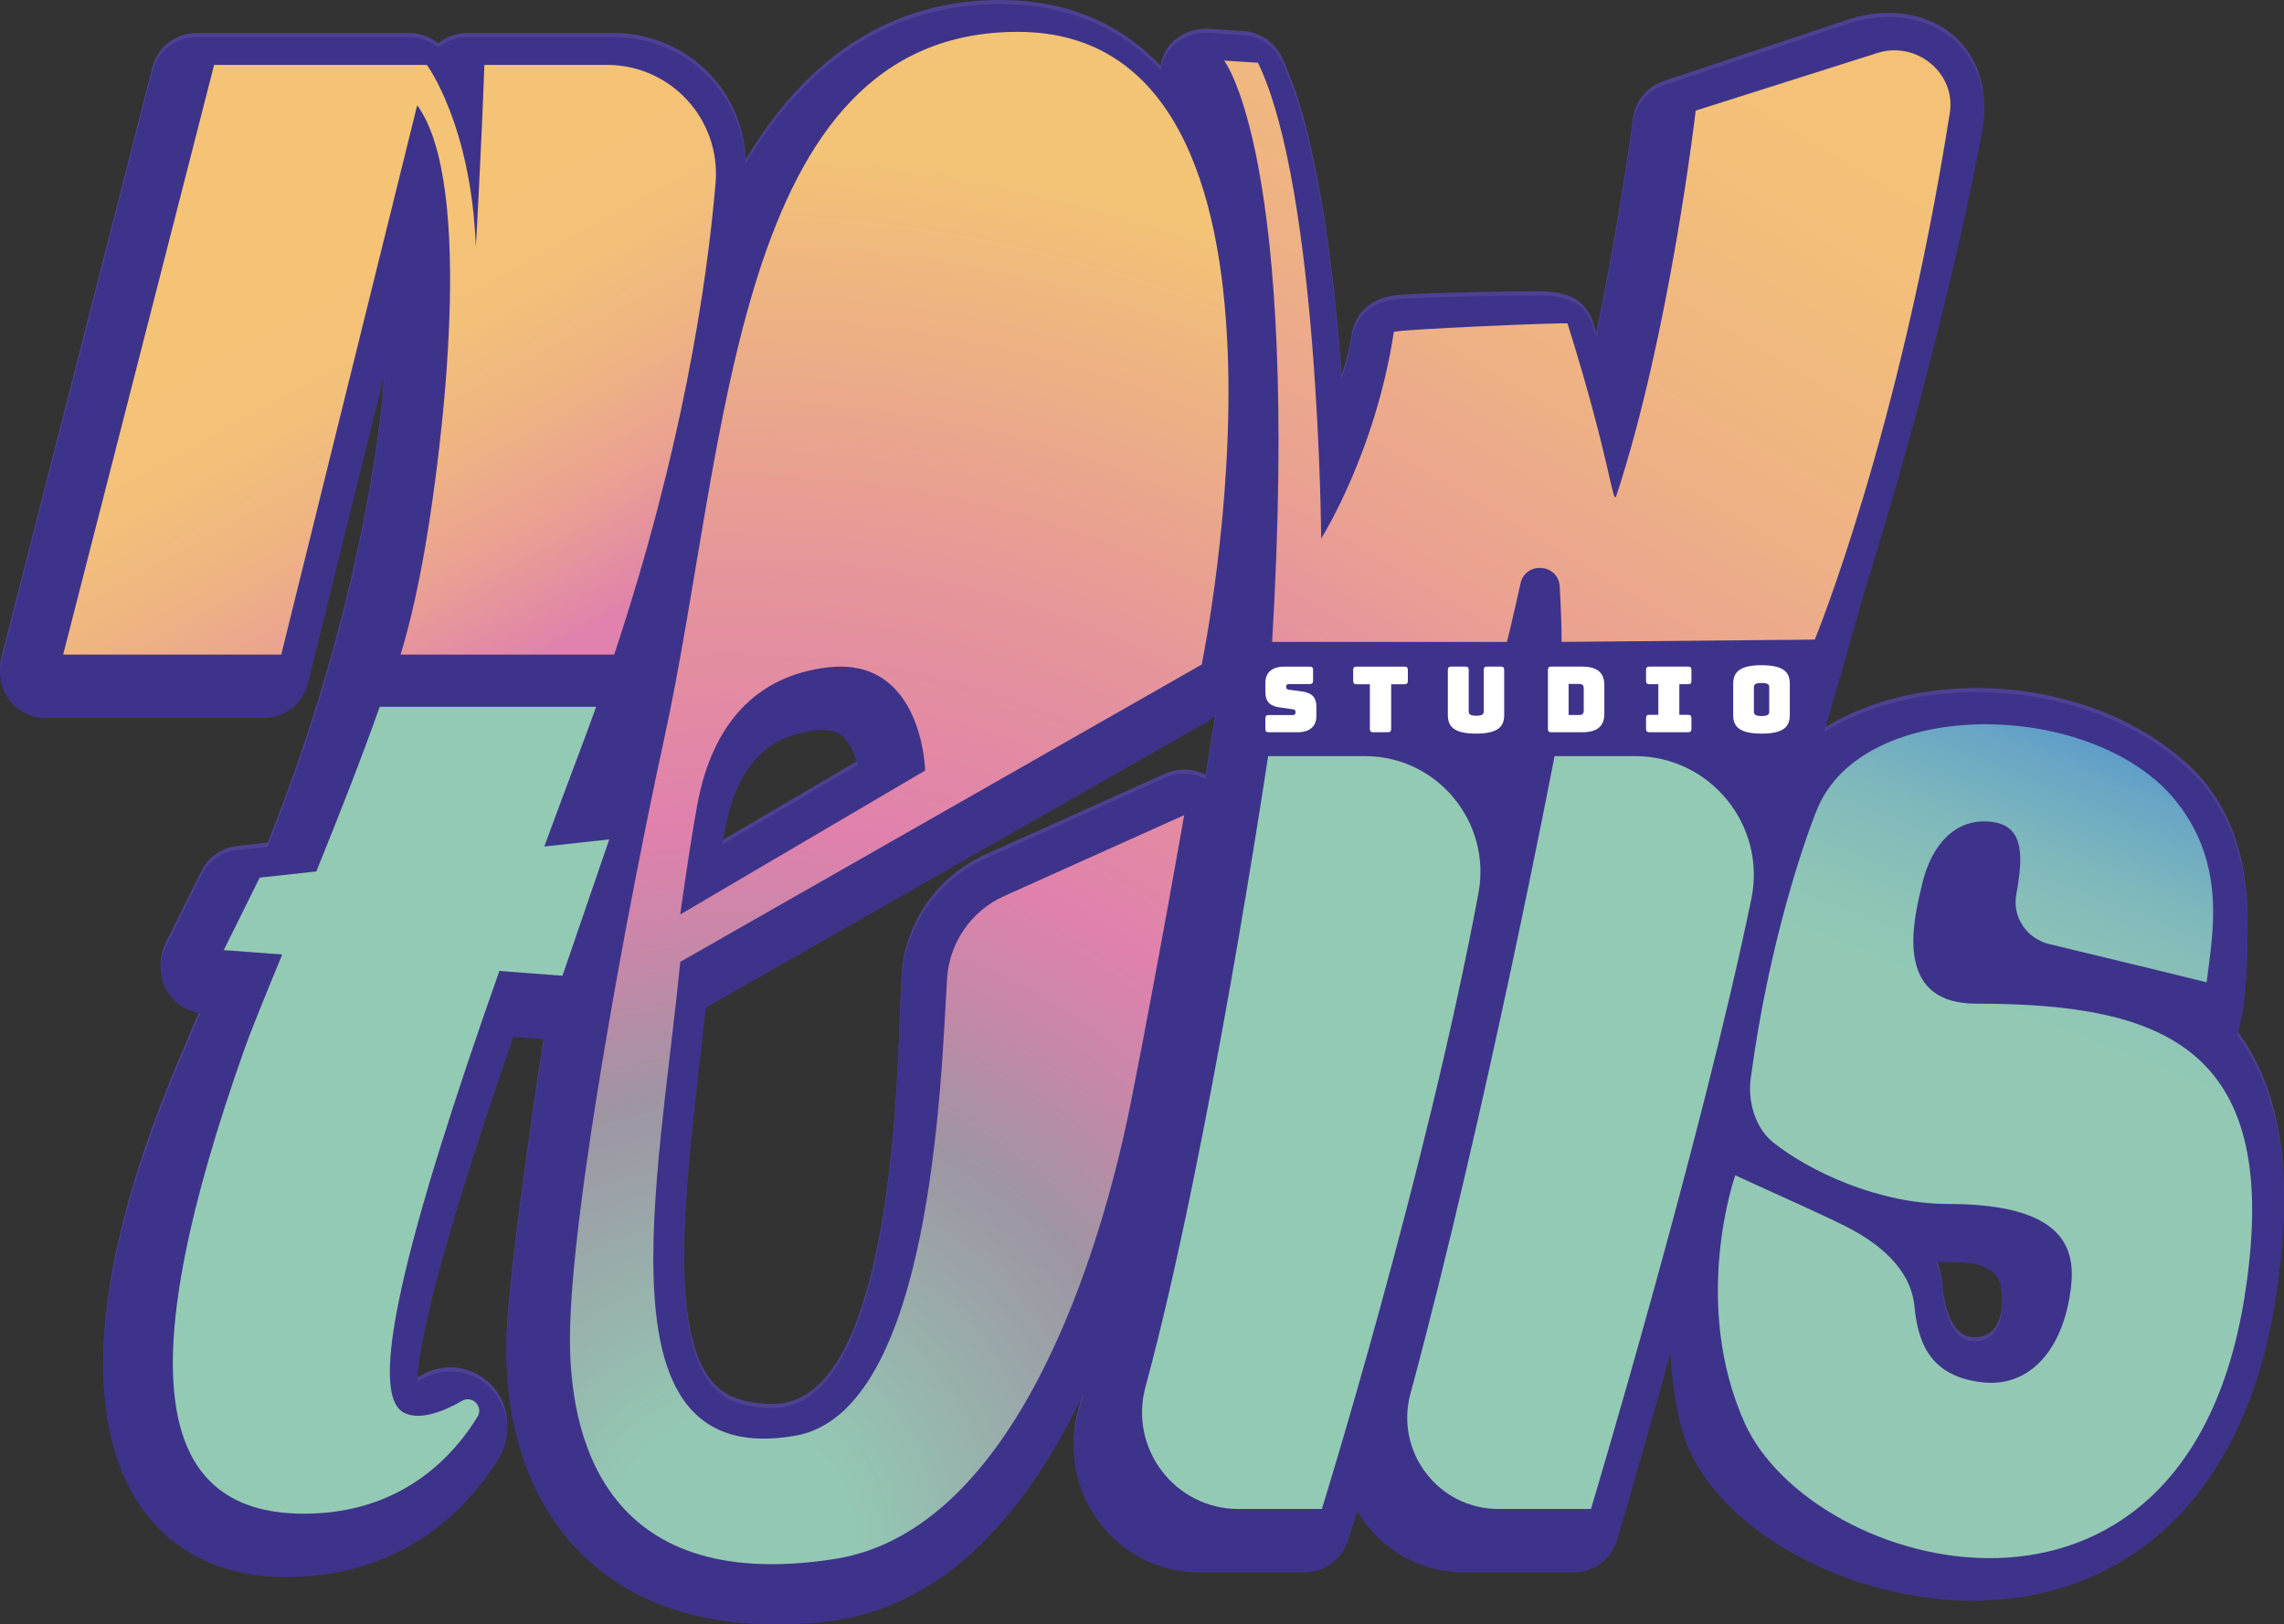
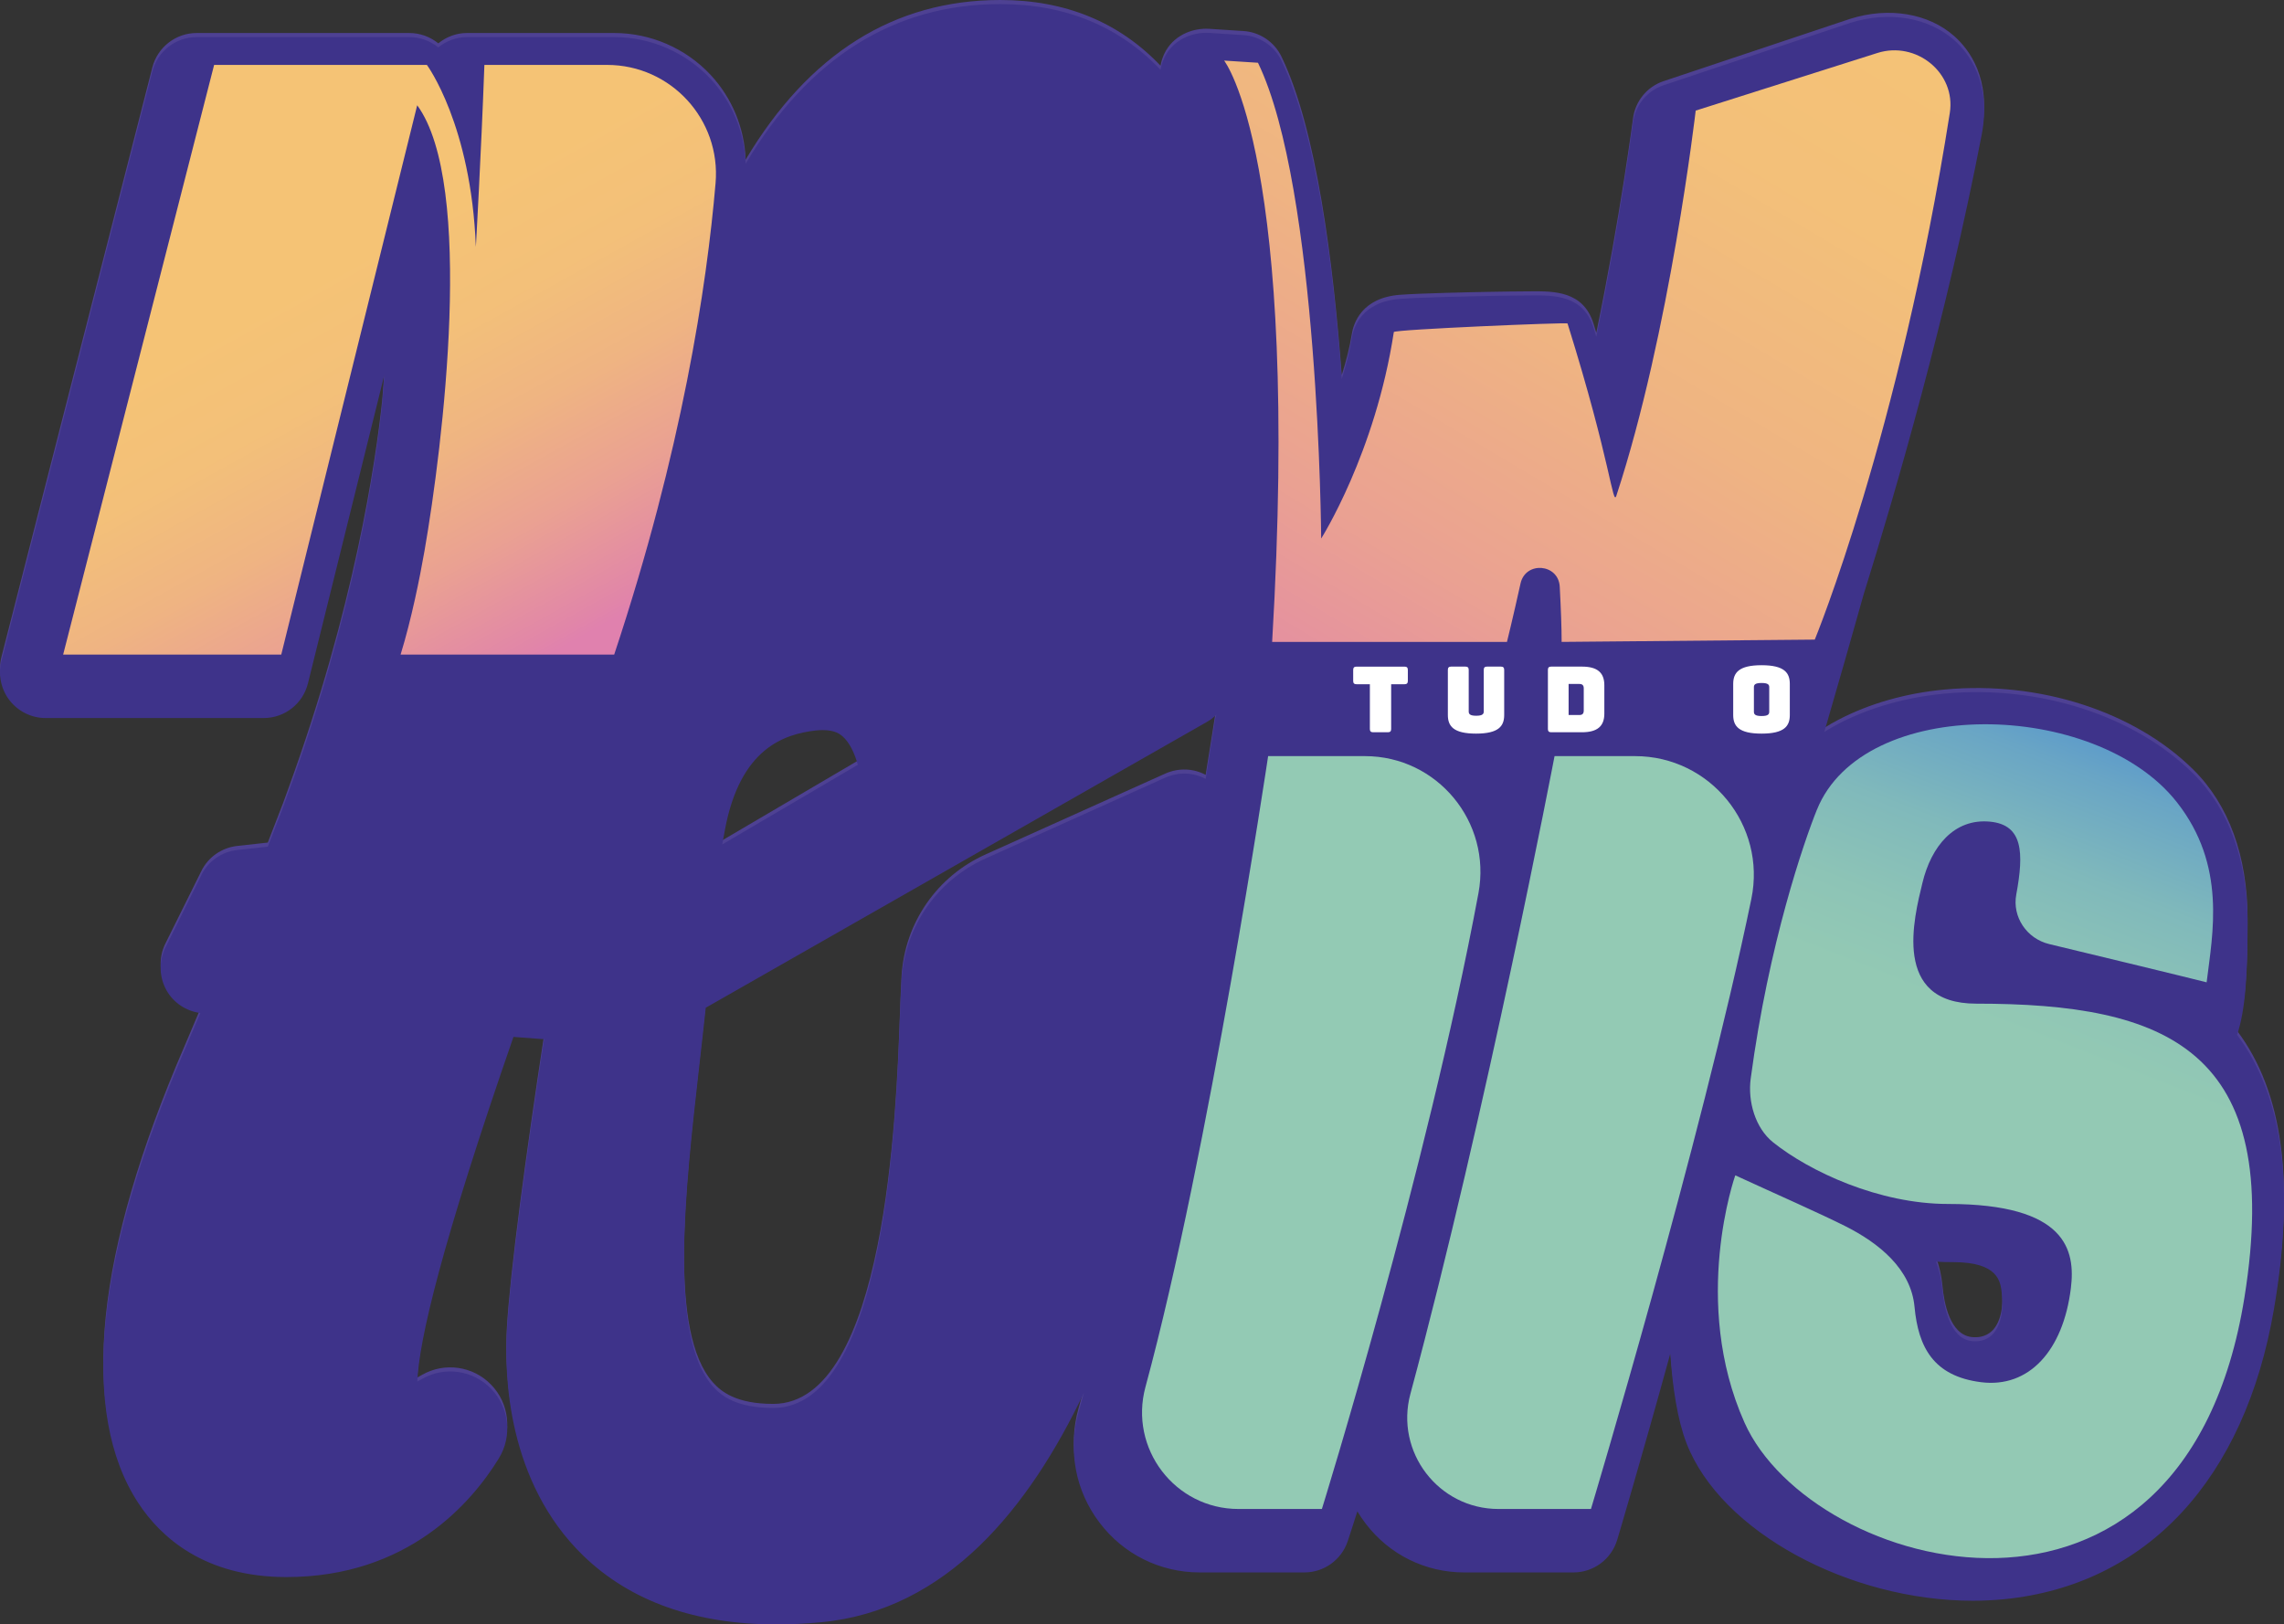
<svg xmlns="http://www.w3.org/2000/svg" width="246" height="175" viewBox="0 0 246 175" fill="none">
  <rect x="0" y="0" width="246" height="175" fill="#333333" stroke="none" />
  <g id="LOGO" clip-path="url(#clip0_307_125)">
    <path id="Vector" d="M240.948 111.045C241.864 108.321 242.077 104.422 242.077 98.984C242.077 92.25 240.053 86.686 236.233 82.913C229.896 76.642 219.653 73.339 209.476 74.281C205.253 74.674 201.363 75.796 198.031 77.525C197.502 77.801 196.99 78.094 196.491 78.41C197.935 73.445 199.439 68.177 200.734 63.568C204.191 52.489 209.702 33.501 213.436 14.096C214.518 8.465 212.062 5.298 210.508 3.913C207.729 1.435 203.446 0.709 199.259 2.035L179.192 8.738C177.405 9.328 176.117 10.899 175.881 12.778C175.851 12.954 174.546 23.157 171.931 35.849C171.831 35.516 171.734 35.179 171.624 34.846C170.523 31.356 167.401 31.366 164.875 31.386C163.627 31.386 161.927 31.416 160.13 31.446C158.489 31.476 152.978 31.593 150.788 31.759C146.652 32.072 145.78 34.826 145.593 35.995C145.367 37.43 144.984 38.916 144.512 40.407C143.627 28.456 141.8 13.896 138.019 6.094C137.254 4.512 135.68 3.45 133.922 3.343L130.278 3.107C128.275 2.98 126.311 3.933 125.436 5.721C125.22 6.164 125.073 6.617 124.994 7.076C120.524 2.378 114.72 0 107.735 0C96.31 0 87.115 5.781 80.31 17.2C80.193 13.82 78.855 10.546 76.519 8.049C73.847 5.198 70.076 3.557 66.166 3.557H50.282C49.154 3.557 48.072 3.969 47.207 4.669C46.331 3.959 45.233 3.557 44.092 3.557H21.176C18.936 3.557 16.973 5.082 16.41 7.253L0.153 70.781C-0.219 72.246 0.103 73.808 1.028 75.007C1.96 76.206 3.395 76.915 4.909 76.915H28.404C30.664 76.915 32.627 75.373 33.169 73.179L41.403 39.925C41.34 40.964 41.253 42.009 41.17 43.065C40.458 49.832 38.155 65.476 31.043 84.991L30.487 86.519C29.942 87.945 29.392 89.367 28.843 90.772H28.837L25.545 91.135C23.885 91.321 22.42 92.334 21.685 93.839L17.814 101.645C17.089 103.11 17.136 104.838 17.941 106.263C18.696 107.599 20.054 108.495 21.575 108.691C20.866 110.379 20.287 111.738 19.888 112.664C10.26 134.906 8.533 151.789 14.899 161.49C17.285 165.126 21.988 169.459 30.847 169.459C43.919 169.459 50.794 161.453 53.726 156.678C55.197 154.283 54.858 151.196 52.898 149.175C50.944 147.157 47.879 146.727 45.45 148.119C45.27 148.223 45.1 148.316 44.944 148.399C45.127 143.977 47.529 133.673 55.304 111.269H55.31L58.325 111.495C58.425 111.505 58.512 111.505 58.602 111.505C56.638 124.402 54.947 136.924 54.595 143.008C54.328 147.617 54.595 159.195 62.845 167.178C67.933 172.083 74.908 174.56 83.641 174.56C85.192 174.56 86.792 174.48 88.453 174.324C101.998 173.045 110.86 161.959 116.744 149.611C116.547 150.327 116.361 151.027 116.165 151.716C115.006 155.845 115.832 160.168 118.414 163.581C120.997 167.001 124.947 168.959 129.22 168.959H140.488C142.602 168.959 144.475 167.614 145.154 165.606C145.174 165.536 145.557 164.407 146.196 162.382C146.472 162.835 146.765 163.278 147.091 163.701C149.643 167.044 153.514 168.959 157.71 168.959H169.468C171.648 168.959 173.555 167.534 174.184 165.449C174.243 165.253 176.68 157.084 179.901 145.389C180.147 149.035 180.666 152.495 181.648 155.043C185.342 164.597 199.203 172.01 212.481 172.01C213.619 172.01 214.761 171.95 215.879 171.843C231.204 170.311 241.784 158.926 244.915 140.607C247.195 127.316 245.887 117.626 240.948 111.049V111.045ZM78.083 88.93C79.724 80.182 84.45 78.65 87.867 78.254C88.153 78.224 88.406 78.214 88.633 78.214C89.967 78.214 90.51 78.687 90.736 78.873C91.531 79.563 92.061 80.772 92.397 81.95L77.79 90.532C77.89 89.973 77.987 89.43 78.087 88.93H78.083ZM125.529 83.329L106.158 92.047C100.923 94.395 97.455 99.41 97.102 105.131C97.032 106.27 96.986 107.755 96.916 109.497C96.543 119.827 95.402 151.243 83.281 151.243C79.314 151.243 77.684 149.934 76.799 148.942C72.006 143.574 73.763 128.132 75.304 114.499C75.541 112.404 75.787 110.263 76.013 108.128L129.982 77.341C130.365 77.125 130.708 76.859 131.014 76.556C130.934 76.792 130.877 77.028 130.837 77.282C130.817 77.388 130.475 79.679 129.856 83.476C128.531 82.766 126.937 82.71 125.533 83.329H125.529ZM214.575 143.357C213.859 144.057 212.964 144.113 212.325 144.037C210.035 143.74 209.386 140.44 209.21 138.492C209.103 137.373 208.867 136.368 208.531 135.485C209.15 135.525 209.769 135.535 210.378 135.535C215.23 135.535 215.466 137.63 215.603 138.878C215.829 140.853 215.446 142.485 214.571 143.361L214.575 143.357Z" fill="#4E4193" />
    <path id="Vector_2" d="M240.948 111.485C241.863 108.761 242.076 104.861 242.076 99.423C242.076 92.69 240.053 87.125 236.233 83.352C229.896 77.082 219.653 73.778 209.476 74.721C205.253 75.114 201.363 76.236 198.031 77.964C197.502 78.241 196.99 78.534 196.49 78.85C197.935 73.885 199.439 68.617 200.734 64.008C204.191 52.929 209.702 33.94 213.436 14.536C214.518 8.905 212.062 5.738 210.508 4.352C207.729 1.875 203.446 1.149 199.259 2.474L179.192 9.178C177.405 9.767 176.117 11.339 175.881 13.217C175.851 13.394 174.546 23.597 171.93 36.288C171.831 35.955 171.734 35.619 171.624 35.286C170.523 31.796 167.401 31.806 164.875 31.826C163.627 31.826 161.927 31.856 160.13 31.886C158.489 31.916 152.978 32.032 150.788 32.199C146.652 32.512 145.78 35.266 145.593 36.435C145.367 37.87 144.984 39.355 144.512 40.847C143.626 28.895 141.799 14.336 138.019 6.534C137.253 4.952 135.679 3.89 133.922 3.783L130.278 3.547C128.275 3.42 126.311 4.372 125.436 6.161C125.22 6.604 125.073 7.056 124.993 7.516C120.524 2.817 114.72 0.44 107.735 0.44C96.31 0.44 87.115 6.221 80.309 17.64C80.193 14.259 78.855 10.986 76.519 8.488C73.847 5.638 70.076 3.996 66.166 3.996H50.282C49.153 3.996 48.072 4.409 47.207 5.108C46.331 4.399 45.233 3.996 44.092 3.996H21.176C18.936 3.996 16.972 5.521 16.41 7.693L0.153 71.221C-0.22 72.686 0.103 74.248 1.028 75.447C1.96 76.645 3.394 77.355 4.909 77.355H28.404C30.663 77.355 32.627 75.813 33.169 73.618L41.403 40.364C41.339 41.403 41.253 42.449 41.17 43.504C40.458 50.271 38.155 65.916 31.043 85.43L30.487 86.959C29.941 88.384 29.392 89.806 28.843 91.211H28.836L25.545 91.574C23.884 91.761 22.42 92.773 21.685 94.278L17.814 102.084C17.089 103.549 17.136 105.278 17.941 106.703C18.696 108.038 20.054 108.934 21.575 109.131C20.866 110.819 20.287 112.178 19.888 113.103C10.26 135.345 8.533 152.229 14.899 161.929C17.285 165.566 21.988 169.898 30.846 169.898C43.919 169.898 50.794 161.893 53.726 157.117C55.197 154.723 54.858 151.636 52.897 149.615C50.944 147.597 47.879 147.167 45.449 148.559C45.27 148.662 45.1 148.755 44.944 148.839C45.127 144.416 47.529 134.113 55.303 111.708H55.31L58.325 111.935C58.425 111.945 58.511 111.945 58.601 111.945C56.638 124.842 54.947 137.363 54.595 143.447C54.328 148.056 54.595 159.635 62.844 167.617C67.933 172.522 74.908 175 83.641 175C85.192 175 86.792 174.92 88.453 174.764C101.997 173.485 110.86 162.399 116.743 150.051C116.547 150.767 116.361 151.466 116.164 152.156C115.006 156.285 115.832 160.607 118.414 164.021C120.997 167.441 124.947 169.399 129.22 169.399H140.488C142.601 169.399 144.475 168.053 145.154 166.045C145.174 165.975 145.557 164.847 146.196 162.822C146.472 163.275 146.765 163.718 147.091 164.141C149.643 167.484 153.514 169.399 157.71 169.399H169.468C171.648 169.399 173.554 167.973 174.183 165.889C174.243 165.692 176.679 157.524 179.901 145.828C180.147 149.475 180.666 152.935 181.648 155.482C185.342 165.036 199.203 172.449 212.481 172.449C213.619 172.449 214.761 172.389 215.879 172.283C231.204 170.751 241.784 159.365 244.915 141.046C247.195 127.756 245.887 118.065 240.948 111.488V111.485ZM78.083 89.37C79.724 80.622 84.449 79.09 87.867 78.694C88.153 78.664 88.406 78.654 88.632 78.654C89.967 78.654 90.51 79.126 90.736 79.313C91.531 80.002 92.06 81.211 92.396 82.39L77.79 90.972C77.89 90.412 77.987 89.869 78.086 89.37H78.083ZM125.529 83.765L106.157 92.484C100.923 94.831 97.455 99.846 97.102 105.567C97.032 106.706 96.986 108.192 96.916 109.933C96.543 120.263 95.401 151.679 83.281 151.679C79.314 151.679 77.684 150.371 76.799 149.378C72.006 144.01 73.763 128.568 75.304 114.935C75.54 112.84 75.787 110.699 76.013 108.565L129.982 77.778C130.365 77.561 130.707 77.295 131.014 76.992C130.934 77.228 130.877 77.465 130.837 77.718C130.817 77.824 130.475 80.115 129.856 83.912C128.531 83.203 126.937 83.146 125.533 83.765H125.529ZM214.574 143.794C213.859 144.493 212.964 144.55 212.325 144.473C210.035 144.177 209.386 140.876 209.21 138.928C209.103 137.809 208.867 136.804 208.531 135.921C209.15 135.961 209.769 135.971 210.378 135.971C215.23 135.971 215.466 138.066 215.603 139.315C215.829 141.289 215.446 142.921 214.571 143.797L214.574 143.794Z" fill="#3E338A" />
    <path id="Vector_3" d="M43.147 70.518C44.315 66.725 45.227 62.19 45.722 59.342C47.706 47.953 51.147 19.827 44.934 11.339L30.294 70.518H6.802L23.062 6.993H45.979C45.979 6.993 50.751 13.42 51.253 26.601C51.253 26.601 51.822 16.614 52.172 6.993H65.384C72.259 6.993 77.657 12.877 77.071 19.731C76.126 30.807 73.46 48.516 66.152 70.518H43.147Z" fill="url(#paint0_linear_307_125)" />
-     <path id="Vector_4" d="M85.651 154.673C100.427 152.099 101.362 115.917 102.004 105.434C102.244 101.548 104.613 98.121 108.164 96.526L127.543 87.815C127.543 87.815 124.664 104.355 121.799 118.765C118.547 135.109 109.372 164.923 89.884 167.954C64.402 171.913 61.387 153.831 61.387 144.277C61.387 130.433 68.003 95.787 71.527 79.629C78.482 47.734 78.902 3.433 109.625 3.433C143.457 3.433 129.433 71.59 129.433 71.59L73.267 103.623C70.885 127.949 64.136 158.423 85.657 154.67H85.651V154.673ZM73.261 98.518L99.641 83.013C99.641 83.013 99.392 70.721 89.192 71.894C81.388 72.789 76.725 78.067 75.135 86.539C74.273 91.135 73.261 98.518 73.261 98.518Z" fill="url(#paint1_radial_307_125)" />
    <g id="Group">
      <path id="Vector_5" d="M64.209 76.136L64.206 76.14H64.209V76.136Z" fill="#93CAB4" />
-       <path id="Vector_6" d="M60.581 105.118L65.62 90.429L58.625 91.195C59.893 87.748 61.224 84.172 62.621 80.462C63.171 79.004 63.7 77.565 64.209 76.14H40.897C38.87 81.877 36.411 88.111 34.068 93.882L27.971 94.548L24.101 102.354L30.397 102.83C28.55 107.309 27.046 110.986 26.284 113.144C14.403 146.754 16.164 163.072 32.737 163.072C43.15 163.072 48.751 156.991 51.43 152.632C52.095 151.55 50.881 150.278 49.779 150.91C47.739 152.079 45.286 153.035 43.572 152.226C39.446 150.281 43.566 133.557 53.786 104.602L60.581 105.118Z" fill="#93CAB4" />
    </g>
    <path id="Vector_7" d="M136.585 81.457C136.585 81.457 130.215 124.176 123.373 149.418C121.579 156.038 126.541 162.565 133.396 162.565H142.375C142.375 162.565 153.627 126.341 159.238 96.223C160.665 88.554 154.802 81.457 147.004 81.457H136.585Z" fill="#93CAB4" />
    <path id="Vector_8" d="M167.434 81.457C167.434 81.457 160.13 119.657 151.91 150.157C150.226 156.408 154.925 162.565 161.398 162.565H171.355C171.355 162.565 183.185 123.194 188.63 96.846C190.271 88.907 184.2 81.457 176.1 81.457H167.434Z" fill="#93CAB4" />
    <path id="Vector_9" d="M131.846 6.527C131.846 6.527 140.092 16.974 137.017 69.153H162.309C162.309 69.153 162.948 66.582 163.77 62.859C164.306 60.428 167.86 60.718 167.993 63.205C168.117 65.53 168.197 67.634 168.197 69.153L195.462 68.906C195.462 68.906 204.541 46.885 210.005 12.171C210.687 7.842 206.381 4.382 202.205 5.708L182.636 11.915C182.636 11.915 179.871 35.805 174.097 53.388C173.688 54.634 173.538 49.898 168.832 34.846C168.789 34.713 150.166 35.495 150.123 35.772C148.126 48.833 142.299 58.017 142.299 58.017C142.299 58.017 142.062 20.314 135.49 6.76" fill="url(#paint2_linear_307_125)" />
    <path id="Vector_10" d="M195.685 87.245C194.331 90.615 190.51 101.581 188.56 116.204C188.234 118.641 189.043 121.525 190.979 123.07C194.9 126.201 202.361 129.704 209.822 129.704C222.588 129.704 223.547 134.696 223.044 138.785C222.215 145.515 218.525 149.558 213.373 148.905C208.221 148.256 206.607 145.106 206.205 140.783C205.825 136.704 202.381 133.913 198.684 132.062C195.888 130.663 191.512 128.742 186.899 126.62C186.899 126.62 182.077 140.25 187.898 153.268C195.146 169.475 235.224 180.448 241.74 139.771C246.033 112.97 233.264 108.125 212.854 108.125C203.732 108.125 206.151 98.867 207.06 95.104C207.995 91.221 210.458 88.128 214.365 88.521C217.869 88.874 218.006 91.817 217.164 96.366C216.714 98.784 218.292 101.122 220.708 101.705C226.225 103.033 235.204 105.201 237.667 105.827C238.303 100.609 239.847 93.253 234.449 86.406C225.72 75.334 200.674 74.851 195.688 87.245H195.685Z" fill="url(#paint3_linear_307_125)" />
    <g id="Group_2">
-       <path id="Vector_11" d="M136.641 78.887C136.395 78.887 136.288 78.78 136.288 78.534V77.385C136.288 77.138 136.398 77.032 136.641 77.032H139.284C139.45 77.032 139.54 76.905 139.54 76.749C139.54 76.522 139.45 76.436 139.284 76.416L137.813 76.209C136.887 76.073 136.292 75.68 136.292 74.578V73.545C136.292 72.426 137.047 71.817 138.325 71.817H141.074C141.32 71.817 141.427 71.927 141.427 72.17V73.339C141.427 73.585 141.317 73.692 141.074 73.692H138.788C138.621 73.692 138.521 73.808 138.521 73.985C138.521 74.161 138.621 74.278 138.788 74.298L140.252 74.494C141.174 74.631 141.783 75.024 141.783 76.126V77.158C141.783 78.277 141.017 78.887 139.749 78.887H136.641Z" fill="white" />
      <path id="Vector_12" d="M147.896 78.887C147.65 78.887 147.543 78.78 147.543 78.534V73.712H146.099C145.853 73.712 145.746 73.605 145.746 73.359V72.17C145.746 71.924 145.856 71.817 146.099 71.817H151.281C151.527 71.817 151.633 71.927 151.633 72.17V73.359C151.633 73.605 151.524 73.712 151.281 73.712H149.836V78.534C149.836 78.78 149.727 78.887 149.484 78.887H147.893H147.896Z" fill="white" />
      <path id="Vector_13" d="M158.978 79.033C156.542 79.033 155.943 78.227 155.943 77.028V72.167C155.943 71.92 156.053 71.814 156.296 71.814H157.837C158.083 71.814 158.189 71.924 158.189 72.167V76.645C158.189 76.912 158.306 77.108 158.995 77.108C159.684 77.108 159.81 76.912 159.81 76.645V72.167C159.81 71.92 159.907 71.814 160.163 71.814H161.657C161.903 71.814 162.01 71.924 162.01 72.167V77.028C162.01 78.227 161.411 79.033 158.978 79.033Z" fill="white" />
      <path id="Vector_14" d="M167.072 78.887C166.825 78.887 166.719 78.78 166.719 78.534V72.167C166.719 71.92 166.829 71.814 167.072 71.814H170.38C172.03 71.814 172.796 72.453 172.796 73.818V76.882C172.796 78.247 172.03 78.887 170.38 78.887H167.072ZM168.949 77.028H170.117C170.43 77.028 170.579 76.882 170.579 76.546V74.158C170.579 73.835 170.433 73.685 170.117 73.685H168.949V77.025V77.028Z" fill="white" />
-       <path id="Vector_15" d="M177.288 78.53V77.362C177.288 77.115 177.395 77.008 177.641 77.008H178.613V73.708H177.641C177.395 73.708 177.288 73.602 177.288 73.355V72.167C177.288 71.92 177.395 71.814 177.641 71.814H181.824C182.071 71.814 182.177 71.924 182.177 72.167V73.355C182.177 73.602 182.071 73.708 181.824 73.708H180.873V77.008H181.824C182.071 77.008 182.177 77.118 182.177 77.362V78.53C182.177 78.777 182.071 78.883 181.824 78.883H177.641C177.395 78.883 177.288 78.777 177.288 78.53Z" fill="white" />
      <path id="Vector_16" d="M189.731 79.033C187.275 79.033 186.676 78.227 186.676 77.028V73.678C186.676 72.48 187.275 71.664 189.731 71.664C192.187 71.664 192.773 72.48 192.773 73.678V77.028C192.773 78.227 192.184 79.033 189.731 79.033ZM189.731 77.138C190.447 77.138 190.557 76.942 190.557 76.675V74.031C190.557 73.775 190.45 73.579 189.731 73.579C189.013 73.579 188.906 73.775 188.906 74.031V76.675C188.906 76.942 189.023 77.138 189.731 77.138Z" fill="white" />
    </g>
  </g>
  <defs>
    <linearGradient id="paint0_linear_307_125" x1="57.63" y1="71.447" x2="34.301" y2="29.314" gradientUnits="userSpaceOnUse">
      <stop stop-color="#E081AE" />
      <stop offset="0.04" stop-color="#E186A8" />
      <stop offset="0.28" stop-color="#EAA192" />
      <stop offset="0.51" stop-color="#EFB482" />
      <stop offset="0.75" stop-color="#F3C079" />
      <stop offset="1" stop-color="#F5C375" />
    </linearGradient>
    <radialGradient id="paint1_radial_307_125" cx="0" cy="0" r="1" gradientUnits="userSpaceOnUse" gradientTransform="translate(78.938 164.86) scale(152.143 152.242)">
      <stop offset="0.08" stop-color="#93C9B4" />
      <stop offset="0.31" stop-color="#9E95A3" />
      <stop offset="0.41" stop-color="#C688A8" />
      <stop offset="0.5" stop-color="#E081AC" />
      <stop offset="0.67" stop-color="#E5949B" />
      <stop offset="0.98" stop-color="#F3C475" />
    </radialGradient>
    <linearGradient id="paint2_linear_307_125" x1="135.144" y1="85.687" x2="193.978" y2="-13.183" gradientUnits="userSpaceOnUse">
      <stop stop-color="#E081AE" />
      <stop offset="0.04" stop-color="#E186A8" />
      <stop offset="0.27" stop-color="#EAA192" />
      <stop offset="0.51" stop-color="#EFB482" />
      <stop offset="0.75" stop-color="#F3C079" />
      <stop offset="1" stop-color="#F5C375" />
    </linearGradient>
    <linearGradient id="paint3_linear_307_125" x1="219.869" y1="112.231" x2="232.849" y2="79.259" gradientUnits="userSpaceOnUse">
      <stop stop-color="#93C9B4" />
      <stop offset="0.23" stop-color="#8DC4B6" />
      <stop offset="0.51" stop-color="#80B9BB" />
      <stop offset="0.81" stop-color="#69A5C5" />
      <stop offset="1" stop-color="#5494CE" />
    </linearGradient>
    <clipPath id="clip0_307_125">
      <rect width="246" height="175" fill="white" />
    </clipPath>
  </defs>
</svg>